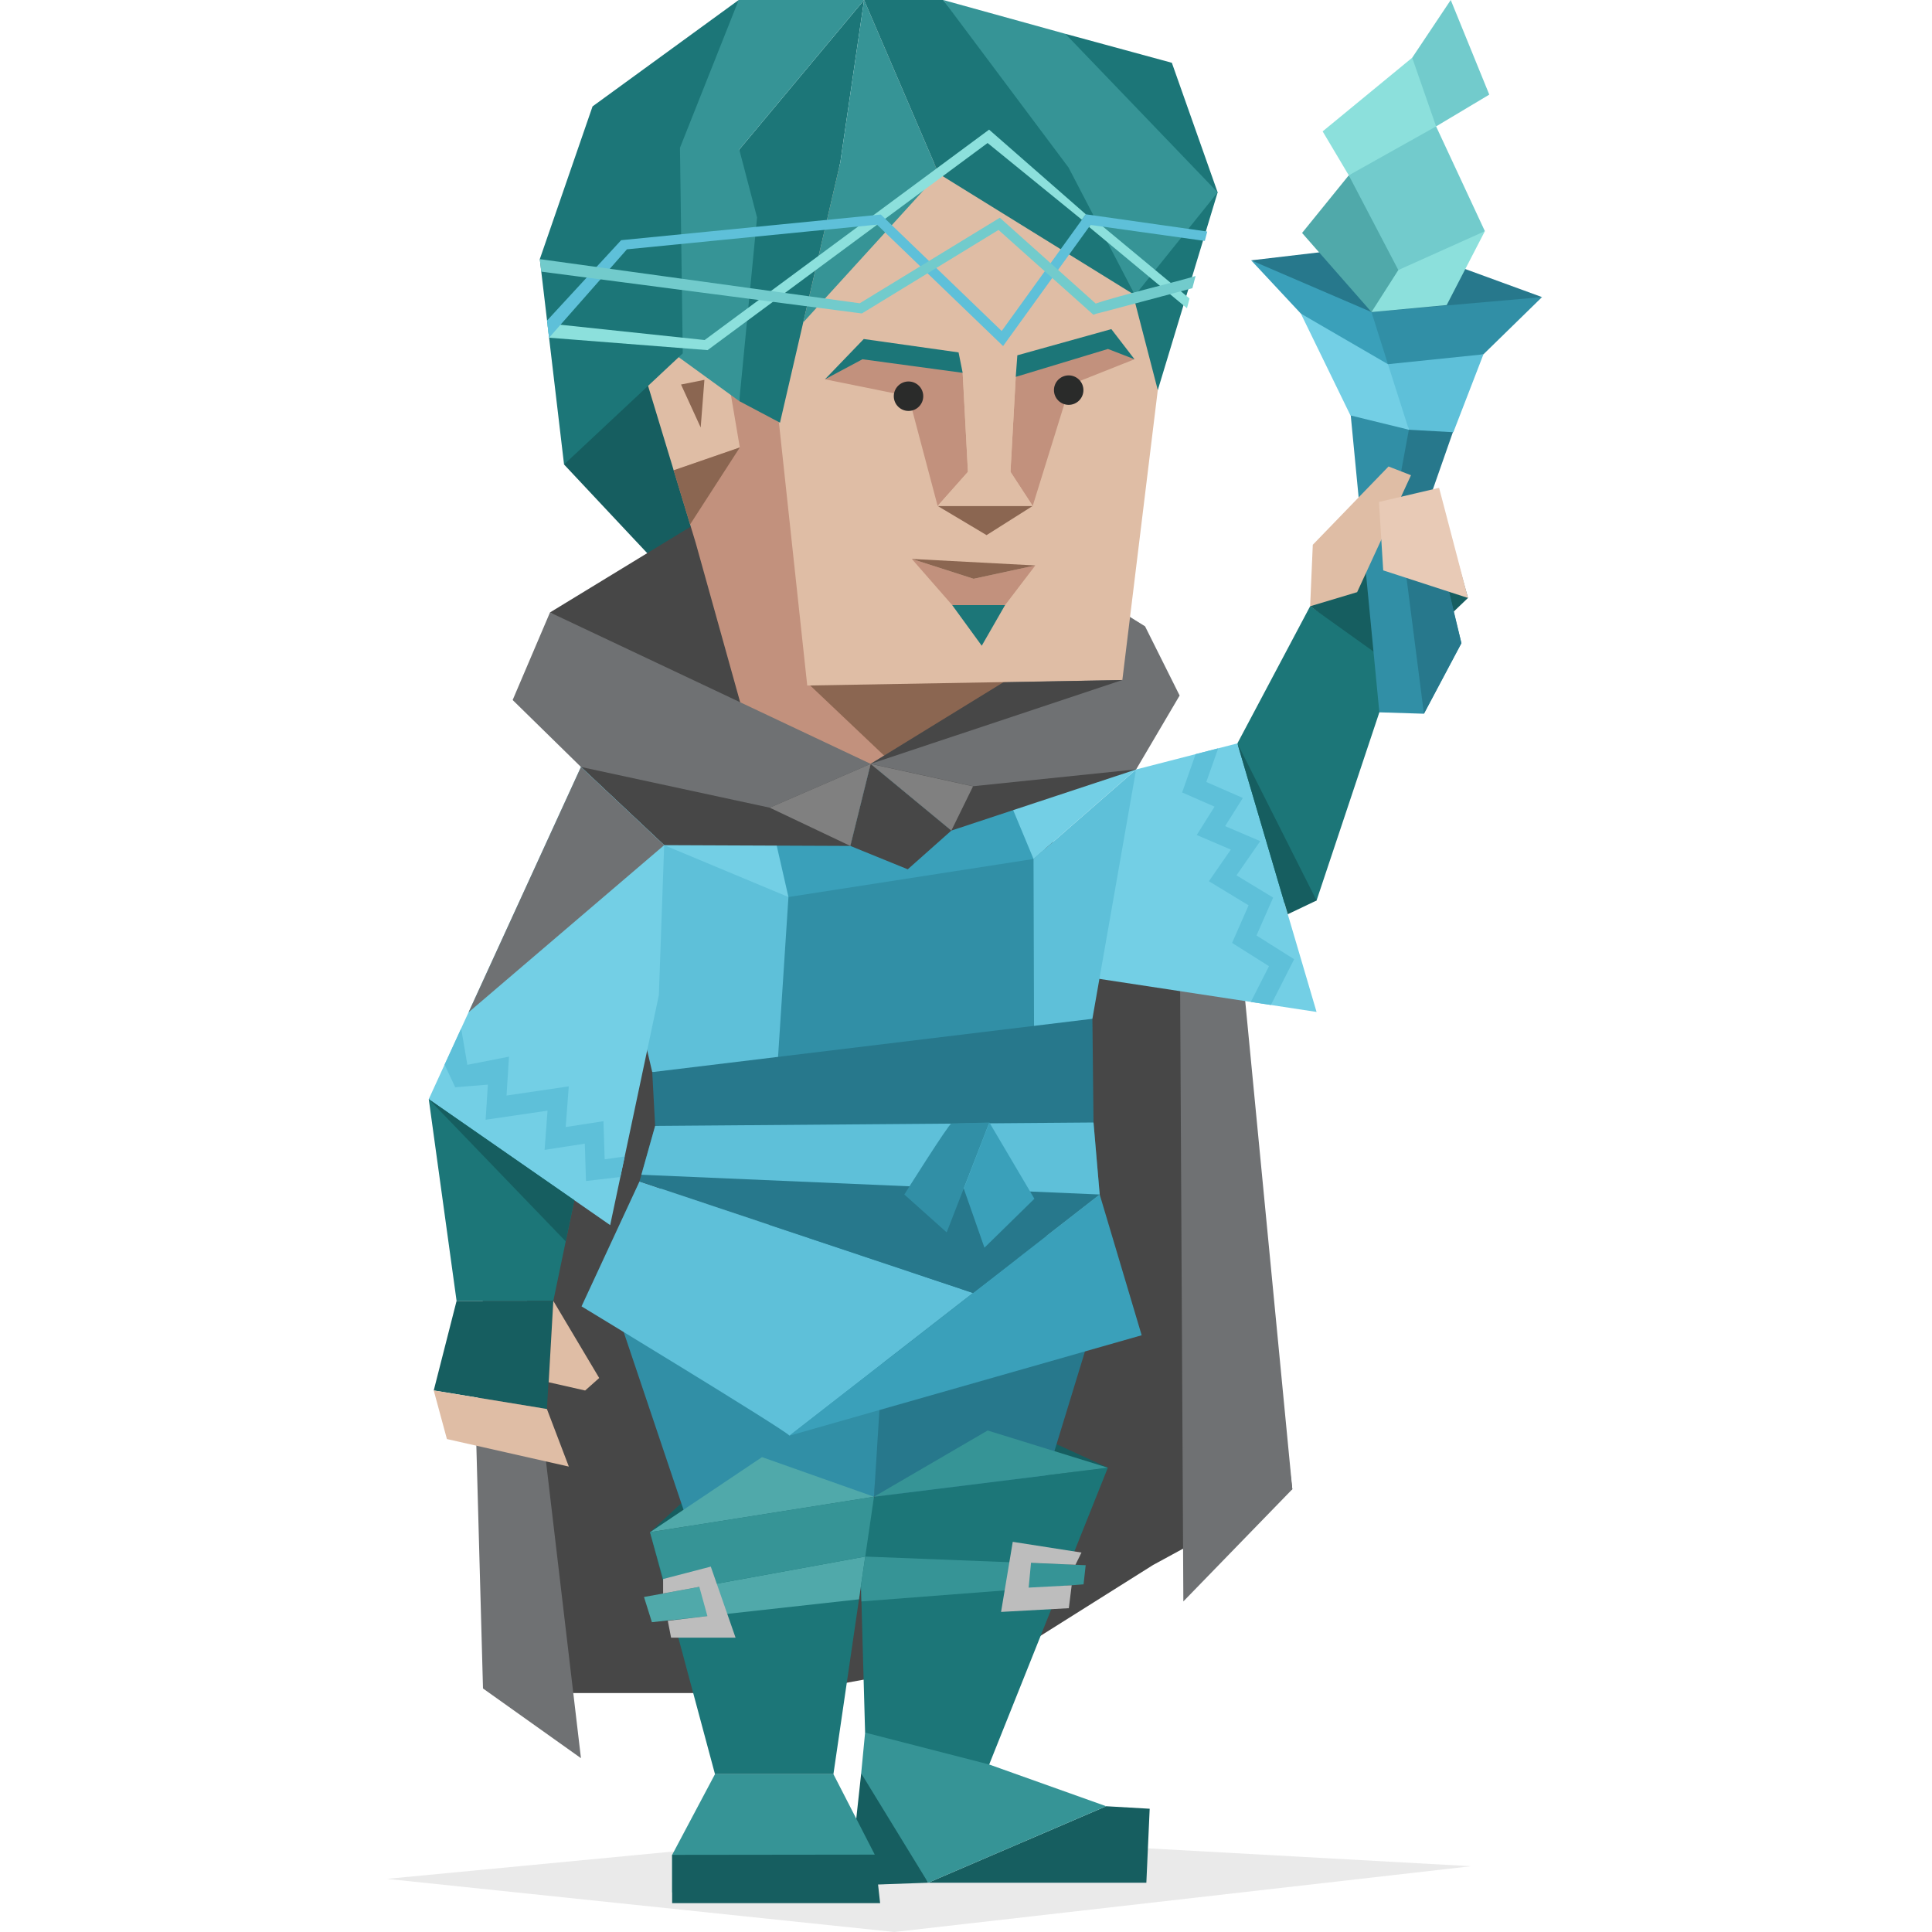
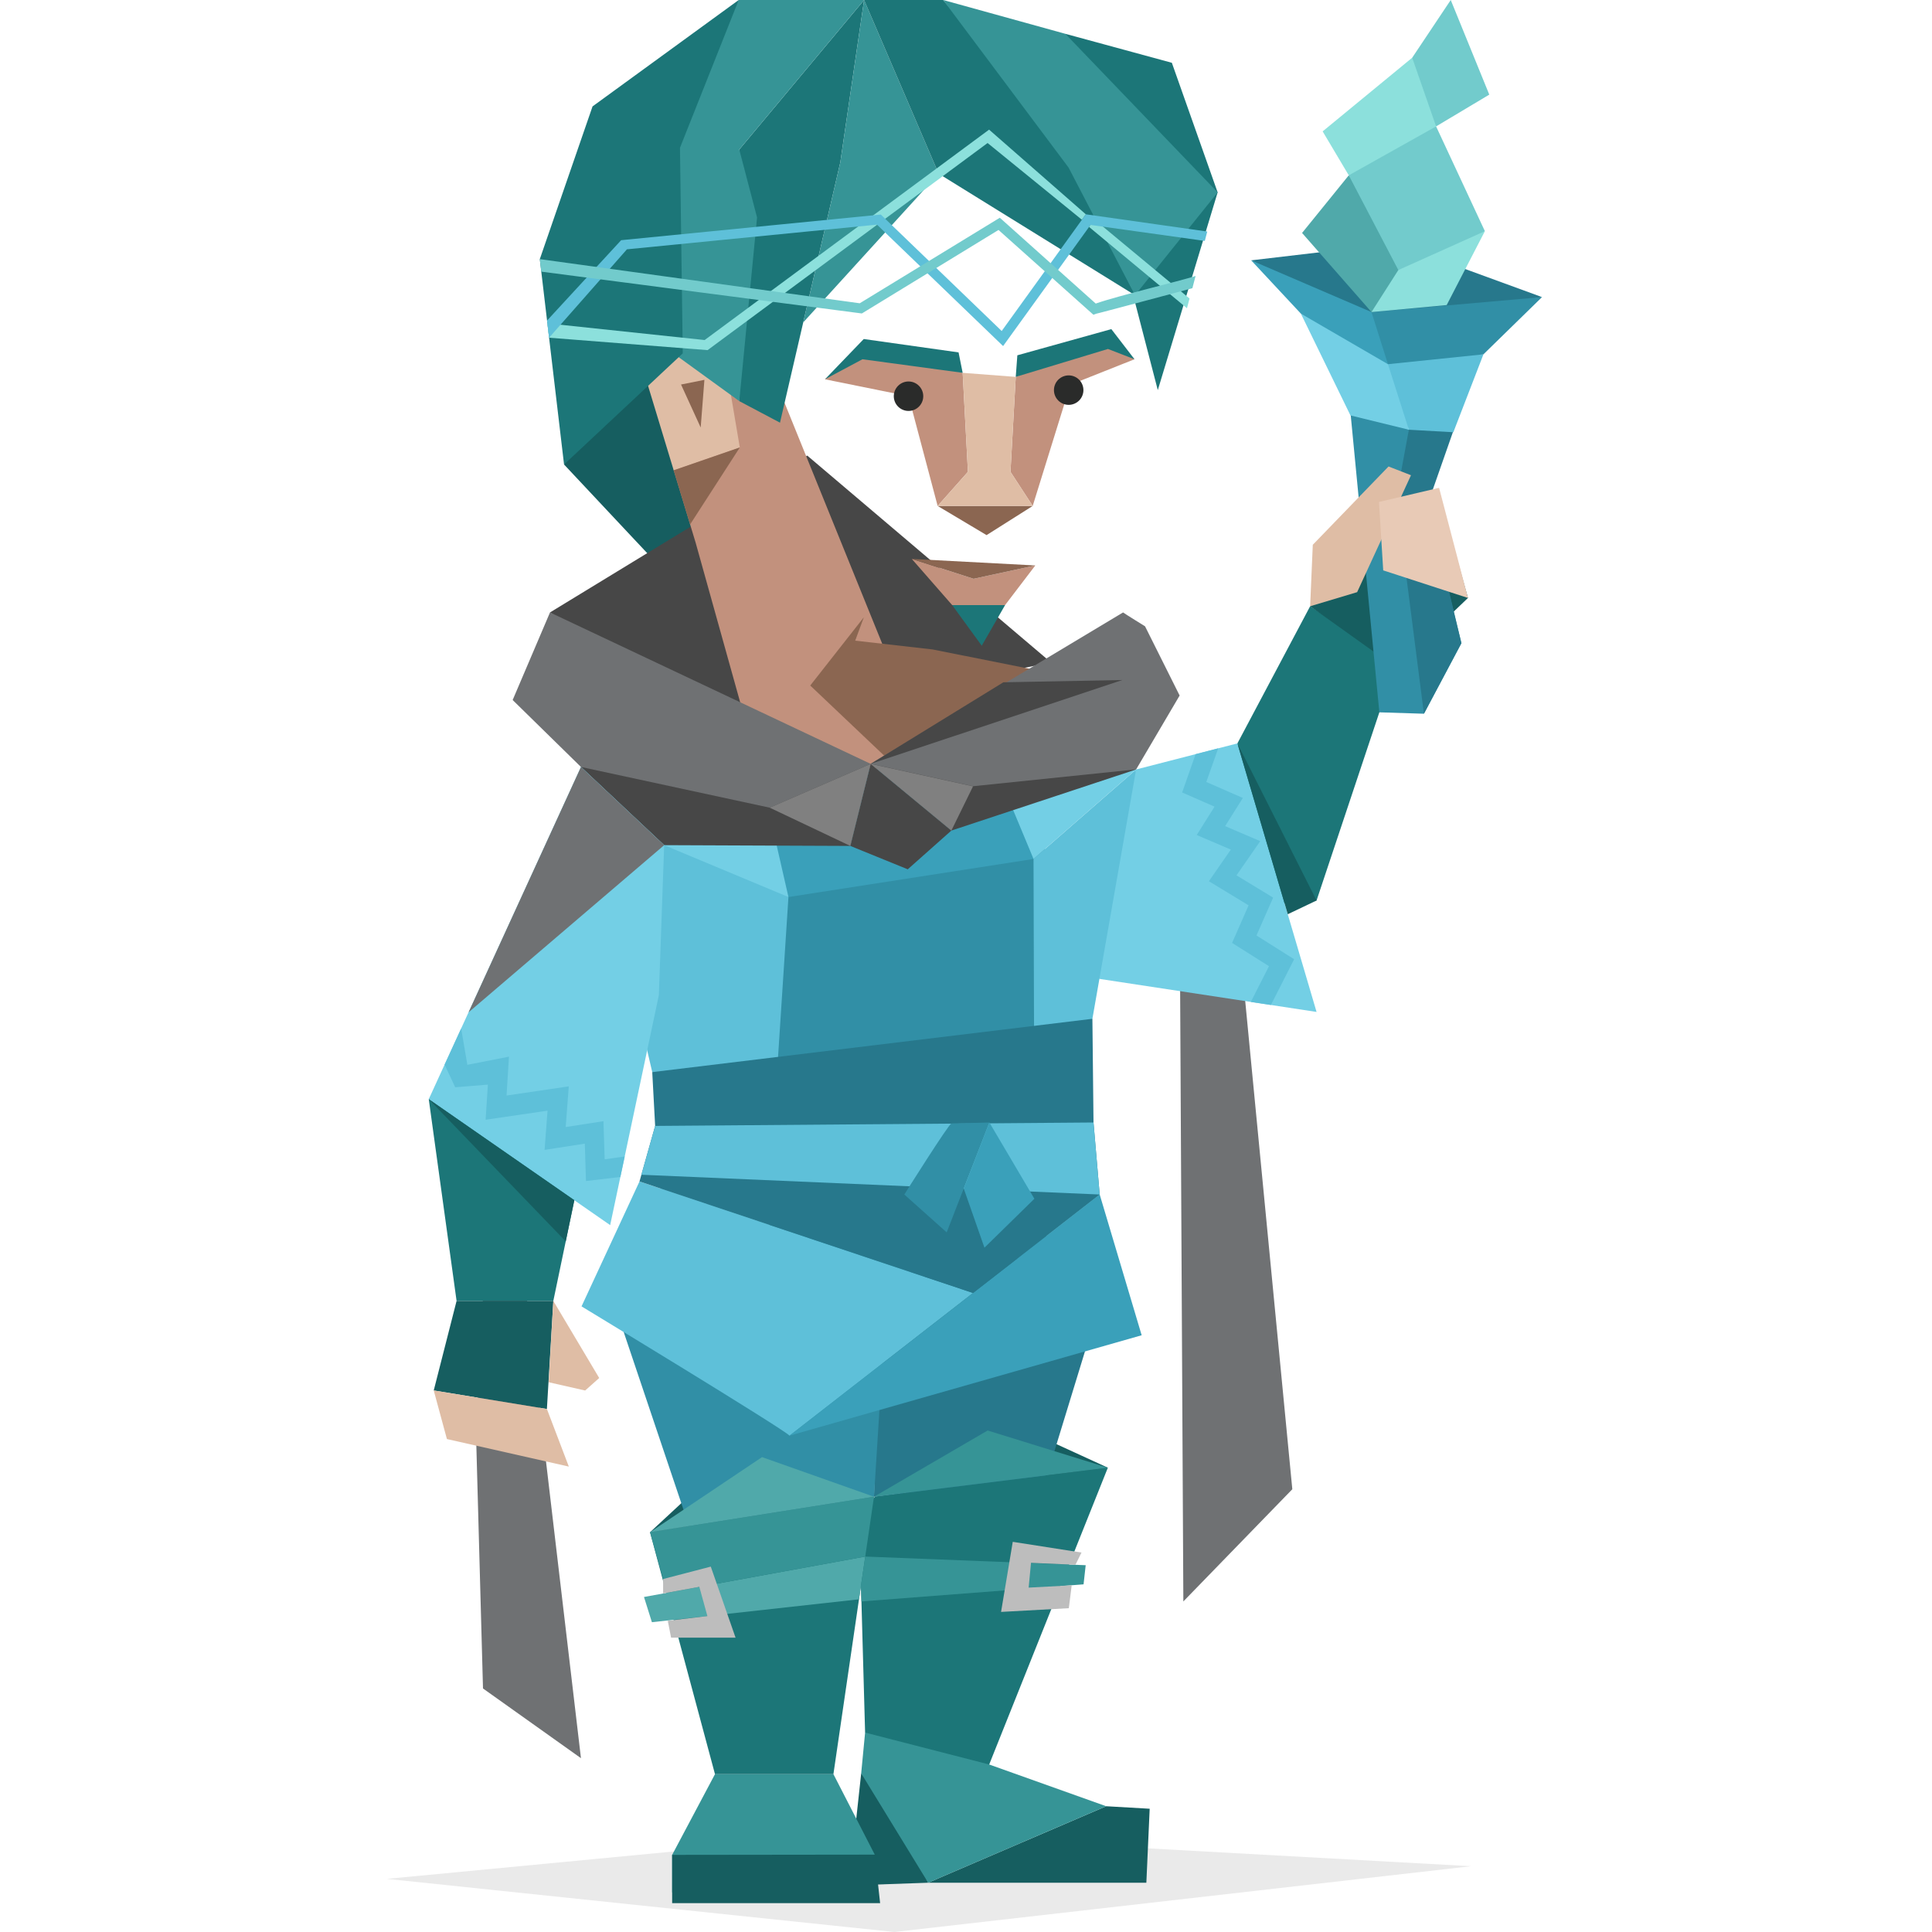
<svg xmlns="http://www.w3.org/2000/svg" id="illustration" viewBox="0 0 400 400">
  <defs>
    <style>.cls-1,.cls-7{fill:#165e60;}.cls-1,.cls-18,.cls-19,.cls-20,.cls-21,.cls-22,.cls-23,.cls-24,.cls-25,.cls-26,.cls-28,.cls-29,.cls-3,.cls-30,.cls-31,.cls-4,.cls-6{fill-rule:evenodd;}.cls-2,.cls-3{fill:#474747;}.cls-27,.cls-4{fill:#6f7173;}.cls-21,.cls-5{fill:#1c7678;}.cls-12,.cls-6{fill:#73cfe5;}.cls-24,.cls-8{fill:#318fa6;}.cls-20,.cls-9{fill:#27788c;}.cls-10,.cls-28{fill:#dfbda5;}.cls-11{fill:#e8cab6;}.cls-13,.cls-26{fill:#5ec0d9;}.cls-14,.cls-25{fill:#3aa0ba;}.cls-15,.cls-30{fill:#50a9aa;}.cls-16{fill:#8ce0dc;}.cls-17{fill:#72cbcc;}.cls-18{fill:#2b2b2b;opacity:0.1;}.cls-19,.cls-32{fill:#369496;}.cls-22,.cls-34{fill:#c2917d;}.cls-23,.cls-33{fill:#8b6651;}.cls-29{fill:gray;}.cls-31{fill:#bdbdbd;}.cls-35{fill:#2a2b2a;}</style>
  </defs>
  <polygon class="cls-1" points="132.4 67.78 116.78 96.17 135.72 116.36 150.99 122.61 142.32 98.89 132.4 67.78" />
  <polygon class="cls-2" points="113.87 126.8 167.13 94.32 217.6 137.15 150.37 150.83 113.87 126.8" />
-   <polygon class="cls-3" points="117.9 350.53 163.66 350.53 210.15 342 238.74 324.01 267.56 308.33 249.99 166.11 137.51 194.96 104.83 216.81 106.9 314.36 117.9 350.53" />
  <polygon class="cls-4" points="98.53 295.94 100 349.58 120.28 364.01 102.83 215.84 98.53 295.94" />
  <polygon class="cls-4" points="244.14 168.03 253.52 162.8 267.56 308.33 245 331.56 244.14 168.03" />
  <polygon class="cls-5" points="256.19 153.91 259.55 187.62 272.58 186.44 289.03 137.14 271.25 125.52 256.19 153.91" />
  <polygon class="cls-6" points="235.22 159.31 256.19 153.91 272.58 209.51 221.92 201.8 235.22 159.31" />
  <polygon class="cls-7" points="271.25 125.52 297.58 101.08 303.93 123.8 288.92 138.15 271.25 125.52" />
  <polygon class="cls-8" points="285.58 147.48 279.59 85.32 285.55 84.95 291.69 88.97 302.57 133.16 294.81 147.77 285.58 147.48" />
  <polygon class="cls-9" points="302.57 133.16 295.66 104.18 301.7 86.92 291.69 88.97 289.08 103.08 294.81 147.77 302.57 133.16" />
  <polygon class="cls-10" points="271.8 112.79 287.48 96.58 292.13 98.39 280.98 122.6 271.25 125.52 271.8 112.79" />
  <polygon class="cls-11" points="285.5 103.92 297.95 101 303.93 123.8 286.38 118.09 285.5 103.92" />
  <polygon class="cls-9" points="319.26 61.51 288.84 50.4 259.04 53.9 283.3 67.78 319.26 61.51" />
  <polygon class="cls-12" points="291.69 88.97 289.88 74.56 278.79 68.06 269.33 64.93 279.6 86.01 291.69 88.97" />
  <polygon class="cls-13" points="287.36 75.4 296.46 72.39 307.13 73.36 300.9 89.49 291.69 88.97 287.36 75.4" />
  <polygon class="cls-14" points="287.36 75.4 289.16 69.54 283.95 64.61 259.04 53.9 269.33 64.93 287.36 75.4" />
  <polygon class="cls-8" points="283.95 64.61 319.26 61.51 307.13 73.36 287.36 75.4 283.95 64.61" />
  <polygon class="cls-15" points="283.95 64.61 293.82 54.51 279.25 36.3 269.58 48.23 283.95 64.61" />
  <polygon class="cls-16" points="283.95 64.61 289.51 55.91 296.65 49.82 307.43 47.86 299.52 63.16 283.95 64.61" />
  <polygon class="cls-17" points="289.51 55.91 279.25 36.3 288.96 28.04 297.33 26.17 307.43 47.86 289.51 55.91" />
  <polygon class="cls-16" points="279.25 36.3 273.84 27.2 292.38 11.95 299.46 16.82 297.33 26.17 279.25 36.3" />
  <polygon class="cls-17" points="297.33 26.17 308.34 19.59 300.36 0 292.38 11.95 297.33 26.17" />
  <polygon class="cls-1" points="229.37 303.87 202.13 313.43 198.95 289.93 229.37 303.87" />
  <polygon class="cls-18" points="304.58 386.38 185.17 400 80.1 389 179.76 379.48 304.58 386.38" />
  <polygon class="cls-1" points="175.78 390.37 178.3 367.15 184.71 373.93 192.17 389.8 175.78 390.37" />
  <polygon class="cls-1" points="238.03 374.48 237.34 389.8 192.17 389.8 229.02 373.96 238.03 374.48" />
  <polygon class="cls-19" points="204.8 365.32 205.1 359.86 182.53 357.49 179.11 358.71 178.3 367.15 192.17 389.8 229.02 373.96 204.8 365.32" />
  <polygon class="cls-20" points="216.95 304.88 207.94 317.94 202.92 317.27 184.77 314.23 180.95 309.88 216.95 304.88" />
  <polygon class="cls-1" points="134.58 317.23 149.97 302.96 180.95 309.88 134.58 317.23" />
  <polygon class="cls-21" points="229.37 303.87 181.19 309.88 177.84 313.23 179.11 358.71 204.8 365.32 229.37 303.87" />
  <polygon class="cls-20" points="230.82 259.58 216.95 304.88 180.95 309.88 181.88 273.1 226.8 253.65 230.82 259.58" />
  <polygon class="cls-22" points="154.29 63.31 143.3 63.31 139.48 97.37 144.03 112.37 156.09 155.59 156.63 161.09 184.86 158.97 211.24 140.75 195.59 137.11 182.68 133.34 154.29 63.31" />
  <polygon class="cls-23" points="217.6 139.35 185.76 159.01 167.75 141.93 178.85 127.8 177.06 132.64 193.08 134.46 217.6 139.35" />
  <polygon class="cls-24" points="183.05 276.45 180.95 309.88 142.65 315.95 127.26 270.23 138.91 271.54 185.88 271.1 183.05 276.45" />
  <polygon class="cls-20" points="228.94 257.02 226.8 253.65 138.91 271.54 135.26 275.23 183.05 276.45 228.94 257.02" />
  <polygon class="cls-24" points="222.6 224.05 218.52 255.18 215.93 259.58 158.59 270.53 157.37 265.97 158.03 225.7 214.11 220.79 222.6 224.05" />
  <polygon class="cls-6" points="222.6 224.05 215.93 259.58 225.87 258.32 227.68 247.31 222.6 224.05" />
  <polygon class="cls-24" points="160.46 228.49 222.6 224.05 215.93 172.34 210.38 169.64 207.08 167.22 161.89 171.18 159.33 174.67 156.54 178.63 156.03 225.7 160.46 228.49" />
  <polyline class="cls-6" points="137.72 230.11 160.46 228.49 158.59 270.53 135.26 275.23" />
  <polygon class="cls-25" points="202.73 157.53 156.91 161.13 154.58 163.93 155.61 172.58 163.24 185.72 213.98 177.84 213.13 165.82 208.15 159.5 202.73 157.53" />
  <polygon class="cls-26" points="235.22 159.31 226.17 210.93 214.11 220.79 213.98 177.84 235.22 159.31" />
  <polygon class="cls-6" points="201.46 147.77 213.98 177.84 235.22 159.31 201.46 147.77" />
  <polygon class="cls-3" points="180.26 158.15 196.97 171.96 235.22 159.31 214.16 148.46 180.26 158.15" />
  <polygon class="cls-26" points="137.51 150.83 150.2 147.89 134.41 166.52 163.24 185.72 160.46 228.49 135.04 221.97 120.28 158.79 137.51 150.83" />
  <polygon class="cls-6" points="137.51 174.98 163.24 185.72 156.37 155.63 146.85 153.91 137.51 174.98" />
  <polygon class="cls-19" points="175.78 390.37 181.11 383.98 172.55 367.32 148.03 367.32 139.16 384.03 139.16 391.8 175.78 390.37" />
  <polygon class="cls-21" points="172.55 367.32 180.95 309.88 134.58 317.23 148.03 367.32 172.55 367.32" />
  <path class="cls-27" d="M232.52,126.8c.44.33,4.55,2.87,4.55,2.87L244.23,144l-9,15.29-33.76,3.49-21.2-4.65Z" />
  <polygon class="cls-1" points="181.11 383.98 139.16 384.03 139.16 394.03 182.22 394.03 181.11 383.98" />
  <polygon class="cls-28" points="139.48 97.37 131.81 72.09 149.52 71.09 153.17 92.64 139.48 97.37" />
  <polygon class="cls-23" points="141 79.61 145.84 78.64 145.07 88.51 141 79.61" />
-   <polygon class="cls-28" points="232.37 140.79 167.13 141.93 156.72 45.22 171.84 35.02 184.37 32.53 232.99 40.23 242.34 50.37 242.19 60.44 232.37 140.79" />
  <polygon class="cls-23" points="139.48 97.37 142.88 108.58 153.17 92.64 139.48 97.37" />
  <polygon class="cls-3" points="180.26 158.15 176.05 175.14 137.51 174.98 120.28 158.79 145.4 150.83 180.26 158.15" />
  <polygon class="cls-3" points="196.97 171.96 187.94 179.98 176.05 175.14 180.26 158.15 196.97 171.96" />
  <polygon class="cls-21" points="124.1 223.56 114.56 269.34 94.53 269.34 88.77 227.57 110.66 209.51 124.1 223.56" />
  <polygon class="cls-6" points="136.41 206.03 126.33 253.65 88.77 227.57 120.28 158.79 137.51 174.98 136.41 206.03" />
  <polygon class="cls-1" points="94.53 269.34 89.8 287.88 113.23 291.72 114.56 269.34 94.53 269.34" />
  <polygon class="cls-28" points="114.56 269.34 124.06 285.3 121.15 287.89 113.6 286.18 114.56 269.34" />
  <polygon class="cls-28" points="113.23 291.72 117.77 303.64 92.53 297.94 89.8 287.88 113.23 291.72" />
  <polygon class="cls-4" points="137.51 174.98 120.28 158.79 97.01 209.59 137.51 174.98" />
  <polygon class="cls-27" points="113.87 126.8 106.14 144.93 120.28 158.79 159.36 167.22 180.26 158.15 113.87 126.8" />
  <polygon class="cls-29" points="159.36 167.22 176.05 175.14 180.26 158.15 159.36 167.22" />
  <polyline class="cls-29" points="196.97 171.96 201.46 162.8 180.26 158.15" />
  <polygon class="cls-2" points="180.26 158.15 232.37 140.79 207.74 141.26 180.26 158.15" />
  <path class="cls-13" d="M163.46,297.24c-1-1.25-43.06-26.77-43.06-26.77l12-25.86,69.06,23.09Z" />
  <polygon class="cls-14" points="163.46 297.24 227.68 247.31 236.37 276.45 163.46 297.24" />
  <polygon class="cls-9" points="201.46 267.7 227.68 247.31 226.4 232.4 226.17 210.93 135.04 221.97 135.64 233.11 132.4 244.61 201.46 267.7" />
  <polygon class="cls-13" points="135.64 233.11 132.79 243.22 227.68 247.31 226.4 232.4 135.64 233.11" />
  <path class="cls-8" d="M187.23,247.31s9.23-14.69,9.74-14.69l7.87-.22L196,255.15Z" />
  <polygon class="cls-14" points="204.84 232.4 199.54 246.09 203.82 258.32 214.16 248.19 204.84 232.4" />
  <polygon class="cls-30" points="179.14 322.27 133.33 330.64 134.97 335.86 177.84 331.12 179.14 322.27" />
  <polygon class="cls-19" points="179.14 322.27 178.26 328.25 178.35 331.56 224.34 328.02 224.78 324.06 179.14 322.27" />
  <polygon class="cls-31" points="222.66 323.97 223.91 321.44 209.68 319.22 207.26 333.73 221.29 332.96 221.88 328.22 212.97 328.7 213.46 323.57 222.66 323.97" />
  <polygon class="cls-7" points="272.58 186.44 256.19 153.91 266.62 189.28 272.58 186.44" />
  <polygon class="cls-7" points="88.77 227.57 117.13 257.02 118.91 248.49 88.77 227.57" />
  <polygon class="cls-15" points="134.58 317.23 157.77 301.68 180.95 309.88 134.58 317.23" />
  <polygon class="cls-32" points="180.95 309.88 204.48 296.17 229.37 303.87 180.95 309.88" />
  <polygon class="cls-13" points="121.32 244.52 121.08 236.78 112.75 238.07 113.36 229.95 100.54 231.83 101.01 224.56 94.25 225.11 92.05 220.42 95.48 212.94 96.76 220.46 105.38 218.77 104.87 226.82 117.76 224.92 117.12 233.34 124.94 232.13 125.19 240.03 129.34 239.43 128.44 243.68 121.32 244.52" />
  <polygon class="cls-13" points="258.97 207.44 262.73 200.04 255.09 195.22 258.51 187.44 250.29 182.45 254.83 175.9 247.77 172.88 251.46 167.01 244.75 164.07 247.54 156.14 252.22 154.93 249.75 161.9 257.32 165.21 253.65 171.04 260.92 174.15 256 181.23 263.59 185.84 260.14 193.68 267.94 198.6 263.13 208.07 258.97 207.44" />
  <polygon class="cls-19" points="179.14 322.27 180.95 309.88 134.58 317.23 137.29 326.92 148.4 327.88 179.14 322.27" />
  <polygon class="cls-31" points="137.29 329.91 137.29 326.92 147.16 324.35 152.29 339.06 148.23 339.06 138.94 339.06 138.26 335.57 146.46 334.59 144.79 328.54 137.29 329.91" />
  <polygon class="cls-21" points="161.49 87.51 173.97 33.65 178.9 0 153.06 30.96 153.06 83.05 161.49 87.51" />
  <polygon class="cls-19" points="178.9 0 173.97 33.65 166.3 66.75 194.34 35.96 178.9 0" />
  <polygon class="cls-21" points="178.9 0 194.34 35.96 234.99 61.12 221.13 30.96 195.27 0 178.9 0" />
  <polygon class="cls-19" points="178.9 0 152.94 0 117.79 57.47 153.06 83.05 156.74 45.02 153.06 30.96 178.9 0" />
  <polygon class="cls-21" points="152.94 0 122.68 22.03 111.76 53.65 116.78 96.17 141.36 73.16 140.78 30.6 152.94 0" />
  <polygon class="cls-21" points="220.57 7 242.62 13 252.1 39.83 239.71 80.77 220.57 7" />
  <polygon class="cls-19" points="195.27 0 220.57 7 252.1 39.83 234.99 61.12 221.24 34.7 195.27 0" />
  <polygon class="cls-16" points="245.75 63.82 225.47 46.98 226.5 45.38 246.28 61.8 245.75 63.82" />
  <polygon class="cls-16" points="113.33 66.95 145.89 70.4 204.78 26.84 224.81 44.37 224 45.5 204.47 29.61 146.5 72.49 113.68 69.92 113.33 66.95" />
  <polygon class="cls-13" points="113.68 69.92 113.26 66.37 128.6 49.73 129.09 49.68 182.36 44.42 207.39 68.53 224.81 44.37 249.95 47.94 249.44 49.88 225.78 46.57 207.68 71.65 181.57 46.51 129.8 51.62 113.68 69.92" />
  <path class="cls-17" d="M111.76,53.65,178,62.79l29-17.71,19.86,17.77c4.73-1.66,17.34-4.63,20.67-5.71l-.66,2.53s-20.5,5.49-19.88,5.27l-.62.22L206.73,47.61,178.44,64.9l-66.38-8.66Z" />
  <polygon class="cls-33" points="213.81 104.75 194.13 104.75 204.26 110.79 213.81 104.75" />
  <polygon class="cls-34" points="194.13 104.75 188.1 82.03 170.8 78.53 177.56 72.57 199.31 77.19 200.4 97.69 194.13 104.75" />
  <polygon class="cls-34" points="213.81 104.75 209.21 97.69 210.3 78.03 229.87 70.19 234.89 74.38 221.6 79.66 213.81 104.75" />
  <polygon class="cls-10" points="213.81 104.75 209.21 97.69 210.3 78.03 199.31 77.19 200.4 97.69 194.13 104.75 213.81 104.75" />
  <polygon class="cls-5" points="199.31 77.19 198.46 72.96 178.83 70.19 170.8 78.53 178.56 74.38 199.31 77.19" />
  <polygon class="cls-5" points="210.3 78.03 210.63 73.56 230.09 68.14 234.89 74.38 229.39 72.25 210.3 78.03" />
  <circle class="cls-35" cx="221.26" cy="80.77" r="3.05" />
  <circle class="cls-35" cx="188.1" cy="82.03" r="3.05" />
  <polygon class="cls-34" points="214.35 117.07 208.09 125.28 197.14 125.28 188.78 115.72 201.57 119.83 214.35 117.07" />
  <polygon class="cls-33" points="214.35 117.07 188.78 115.72 201.57 119.83 214.35 117.07" />
  <polygon class="cls-5" points="208.09 125.28 203.26 133.69 197.14 125.28 208.09 125.28" />
</svg>